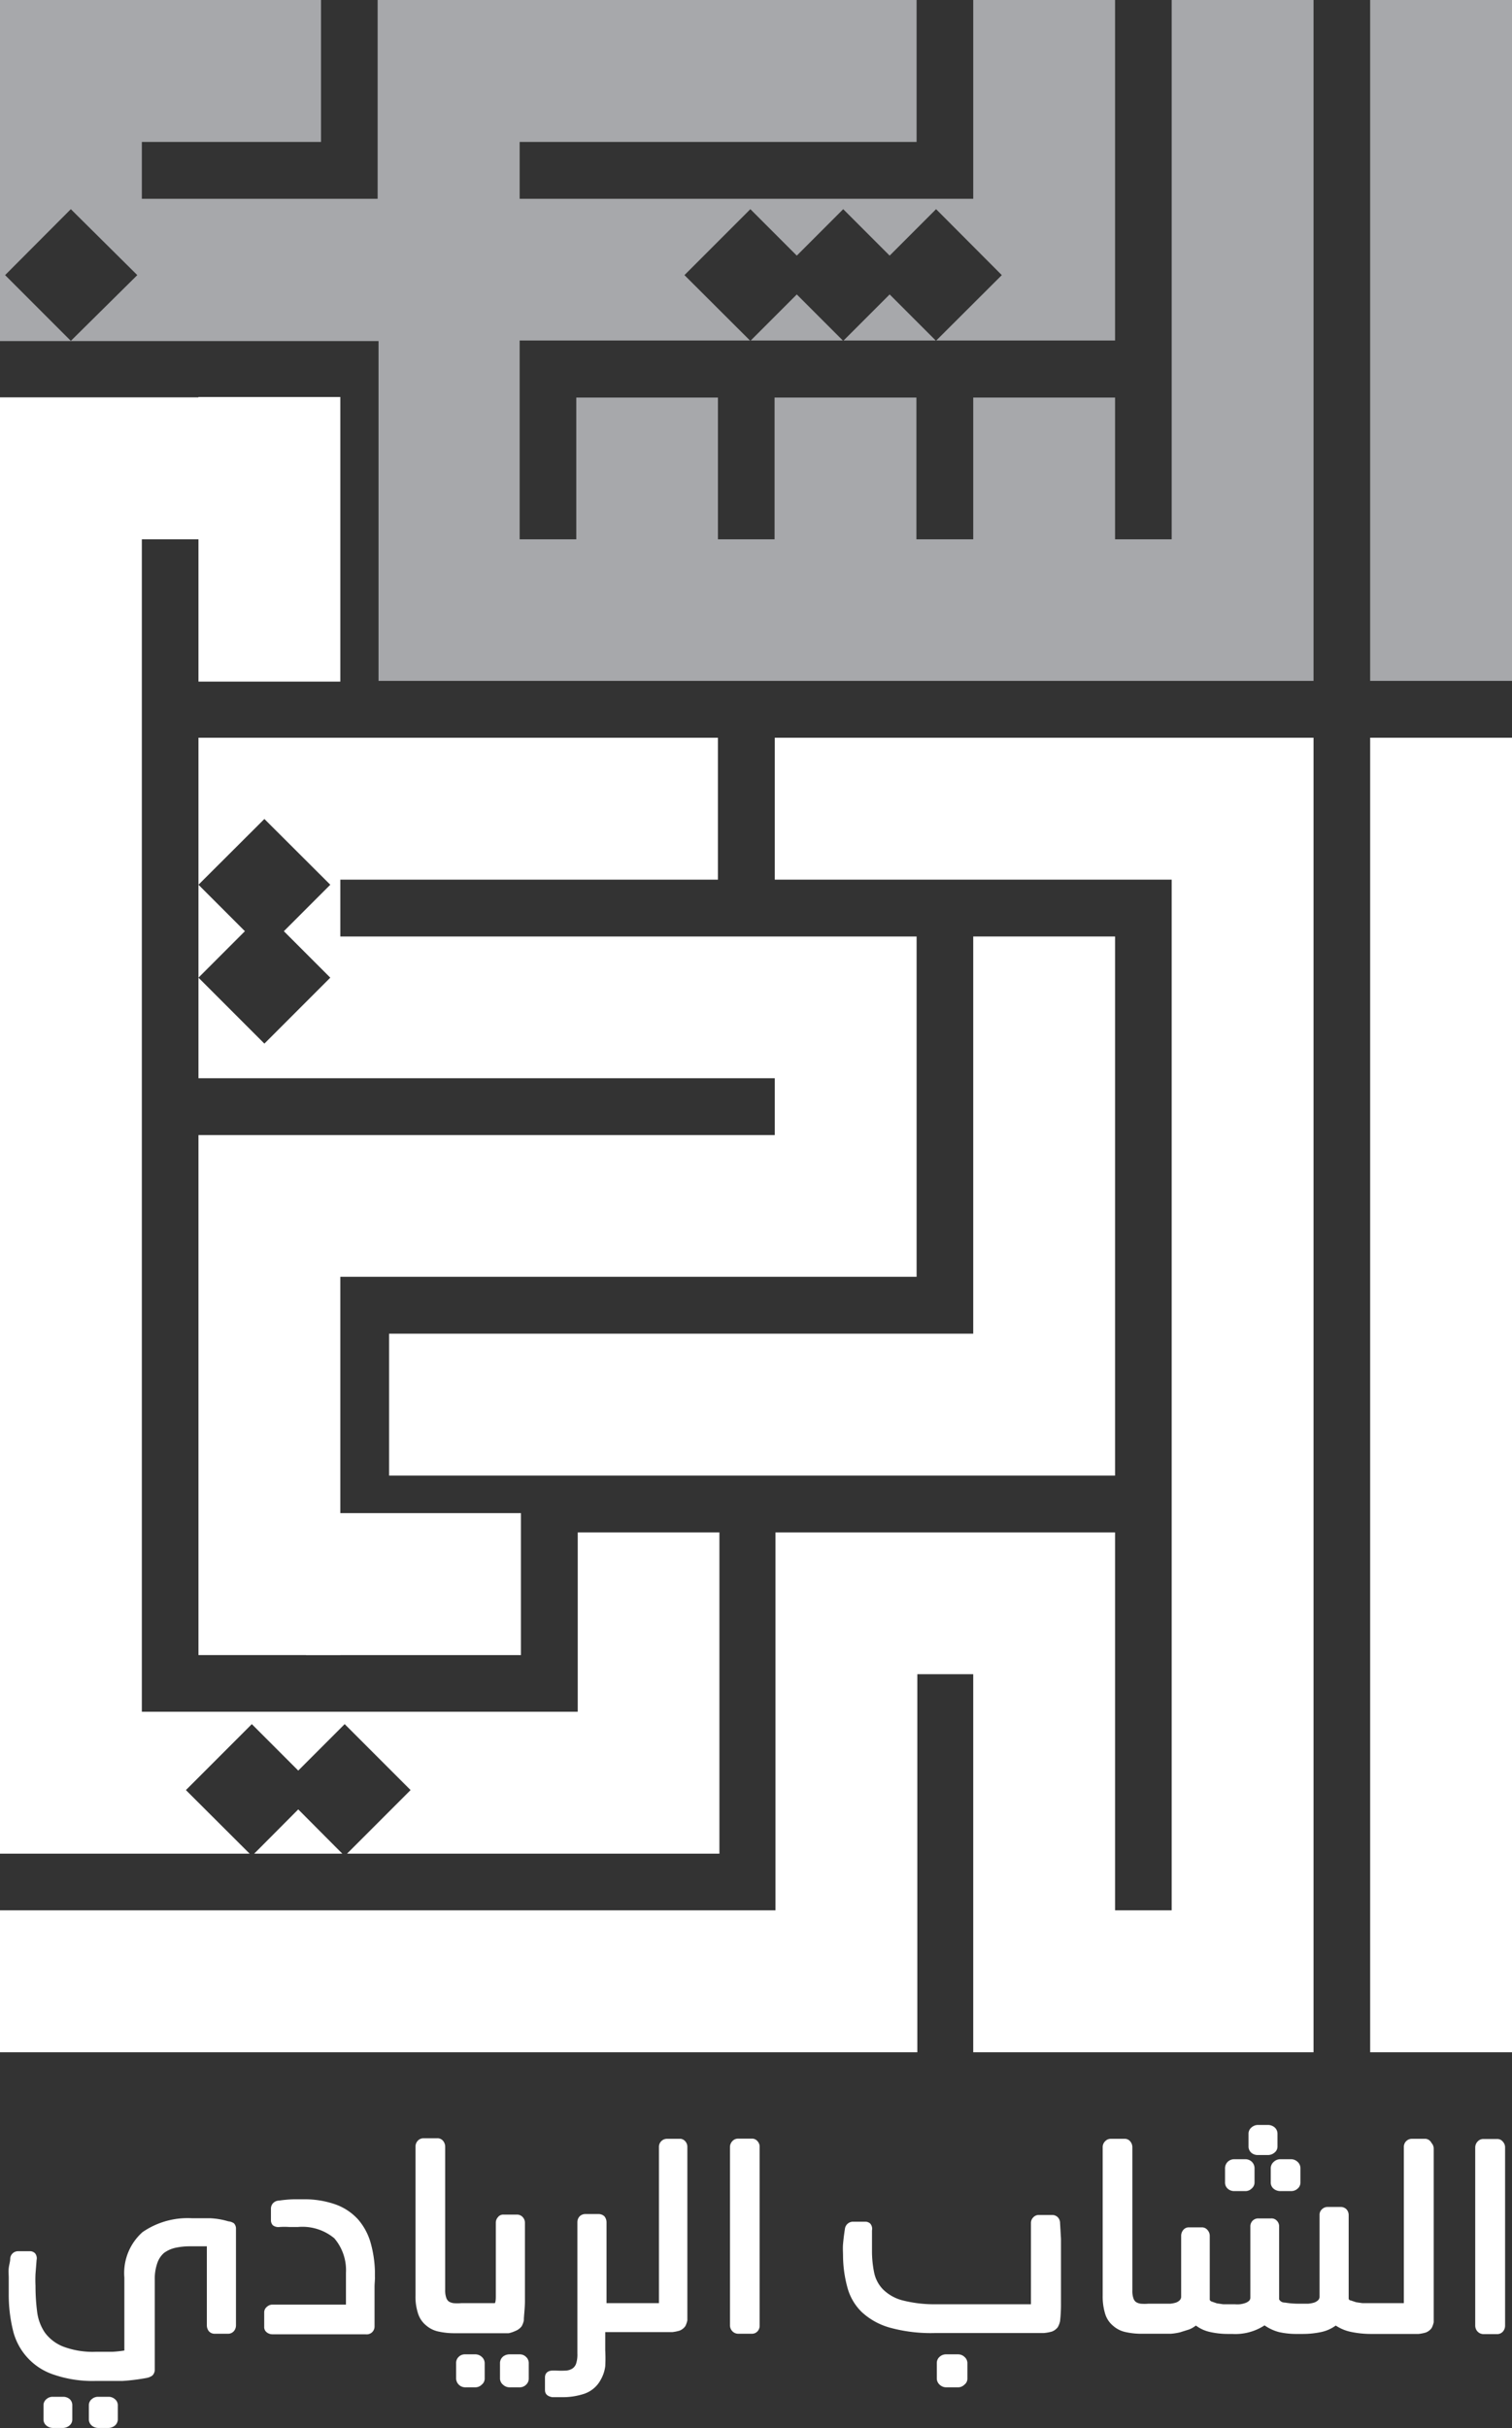
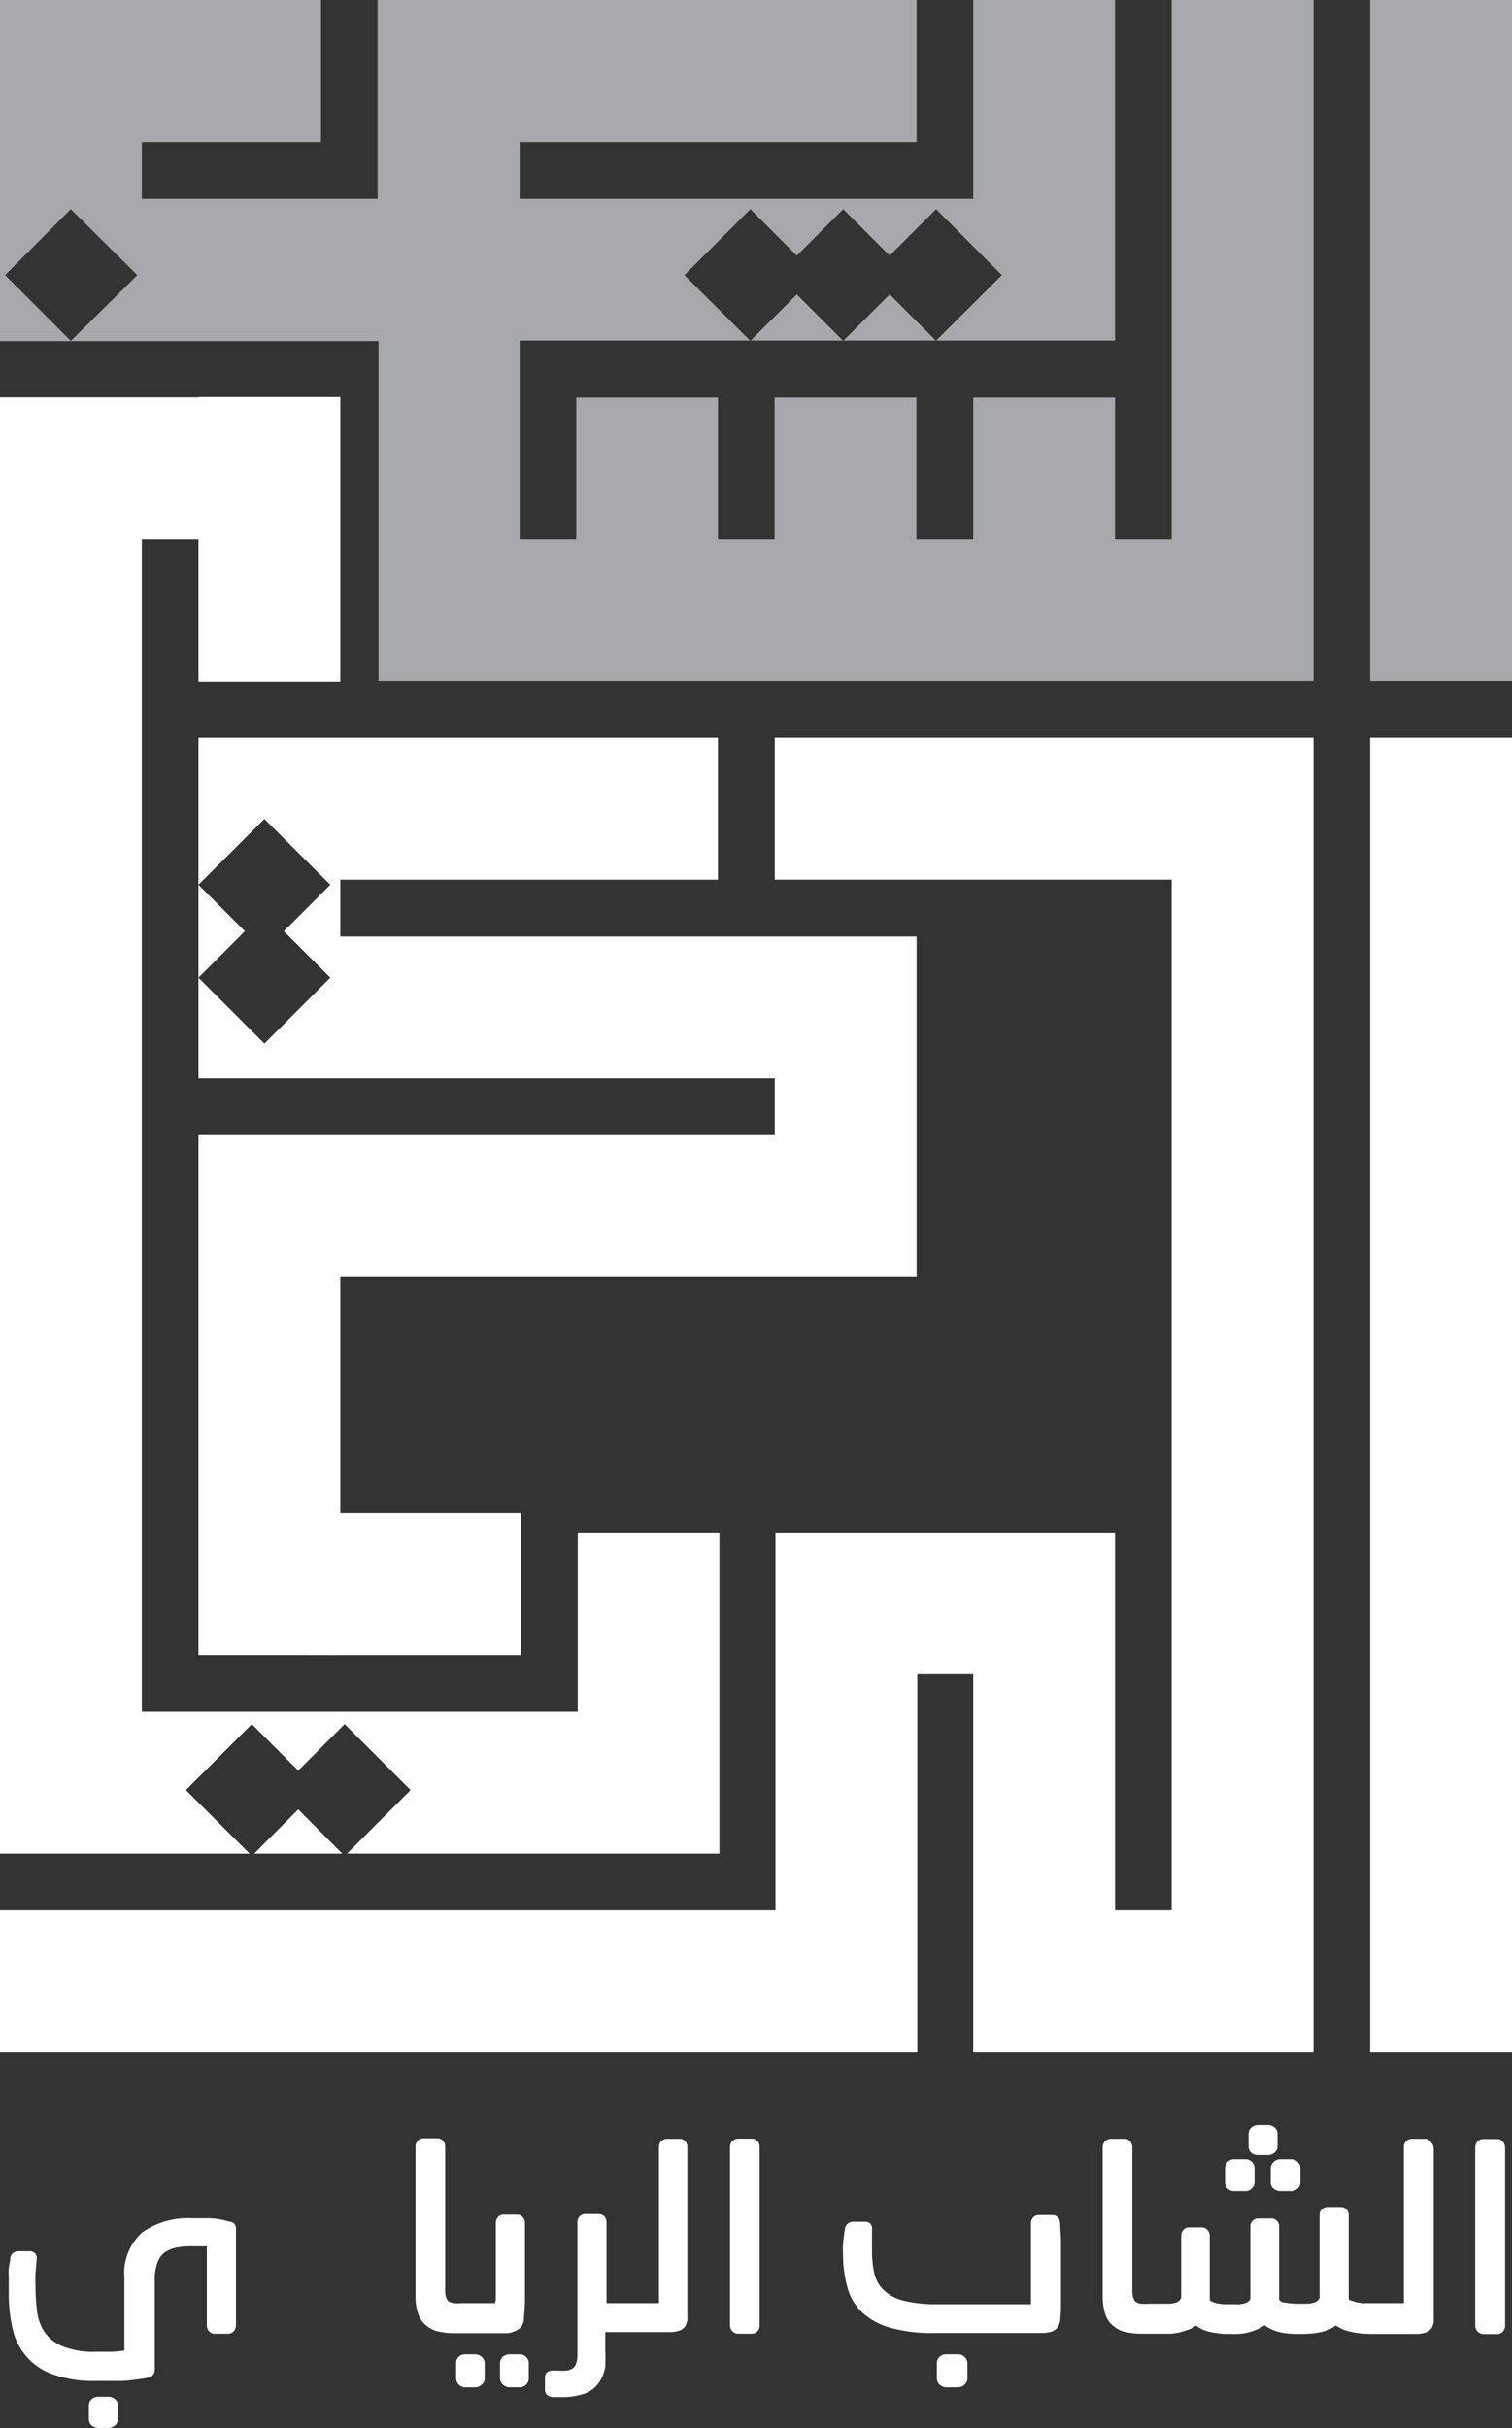
<svg xmlns="http://www.w3.org/2000/svg" id="Layer_1" data-name="Layer 1" viewBox="0 0 83.04 133.27">
  <rect x="0" y="0" width="83.04" height="133.27" fill="#333333" stroke="none" />
  <defs>
    <style>.cls-1{fill:#fff;}.cls-2{fill:#a7a8ab;}</style>
  </defs>
  <rect class="cls-1" x="75.25" y="40.49" width="7.79" height="72.15" />
  <polygon class="cls-1" points="42.55 48.28 64.35 48.28 64.35 104.85 61.24 104.85 61.24 91.89 61.24 84.11 53.45 84.11 50.38 84.11 44.91 84.11 42.59 84.11 42.59 104.85 0 104.85 0 112.64 42.59 112.64 48.39 112.64 50.38 112.64 50.38 91.89 53.45 91.89 53.45 104.85 53.45 112.64 61.24 112.64 64.35 112.64 72.14 112.64 72.14 104.85 72.14 48.28 72.14 41.84 72.14 40.49 42.55 40.49 42.55 48.28" />
-   <polygon class="cls-1" points="21.37 80.99 61.24 80.99 61.24 80.47 61.24 73.2 61.24 51.4 53.45 51.4 53.45 73.2 21.37 73.2 21.37 80.99" />
  <rect class="cls-2" x="75.25" width="7.79" height="37.37" />
  <polygon class="cls-1" points="13.96 101.74 18.8 101.74 16.38 99.31 13.96 101.74" />
  <polygon class="cls-1" points="31.73 84.11 31.73 93.95 7.79 93.95 7.79 29.6 10.9 29.6 10.9 37.41 18.69 37.41 18.69 21.79 10.9 21.79 10.9 21.81 0 21.81 0 23.8 0 29.6 0 93.95 0 101.74 0 101.74 7.79 101.74 7.79 101.74 13.71 101.74 10.21 98.25 13.83 94.63 16.38 97.18 18.93 94.63 22.55 98.25 19.06 101.74 31.73 101.74 31.73 101.74 39.51 101.74 39.51 84.11 31.73 84.11" />
  <polygon class="cls-1" points="18.69 51.4 18.69 48.28 39.43 48.28 39.43 40.49 10.9 40.49 10.9 41.84 10.9 48.28 10.9 48.56 14.52 44.95 18.14 48.56 15.59 51.11 18.14 53.66 14.52 57.28 10.9 53.66 10.9 59.18 42.55 59.18 42.55 62.3 10.9 62.3 10.9 63.24 10.9 70.08 10.9 90.84 18.69 90.84 18.69 70.08 50.34 70.08 50.34 63.24 50.34 62.3 50.34 59.18 50.34 52.43 50.34 51.4 18.69 51.4" />
  <polygon class="cls-1" points="10.9 53.66 13.45 51.11 10.9 48.56 10.9 51.4 10.9 53 10.9 53.66" />
  <path class="cls-2" d="M67.81,4.45v29.6H64.7V26.27H56.91v7.78H53.79V26.27H46v7.78H42.89V26.27H35.11v7.78H32V23.14H44.65l-3.6-3.59,3.62-3.62,2.55,2.55,2.55-2.55,2.55,2.55,2.55-2.55,3.61,3.62-3.6,3.59H64.7V4.45H56.91V15.36H32V12.24h21.8V4.45H24.2V15.36H11.25V12.24h9.84V4.45H3.46V23.17h7.79v0h13V41.82H75.6V4.45ZM7.35,23.16,3.74,19.55l3.61-3.62L11,19.55Z" transform="translate(-3.46 -4.45)" />
  <polygon class="cls-2" points="46.33 18.69 51.39 18.69 48.86 16.16 46.33 18.69" />
  <polygon class="cls-2" points="41.23 18.69 46.29 18.69 43.76 16.16 41.23 18.69" />
  <rect class="cls-1" x="16.81" y="83.05" width="11.8" height="7.79" />
  <path class="cls-1" d="M16,126.37a4.08,4.08,0,0,0-1-.17c-.38,0-.71,0-1,0a4.36,4.36,0,0,0-2.71.76,3,3,0,0,0-1,2.5v2.26c0,.18,0,.35,0,.53s0,.37,0,.58,0,.39,0,.63a6.08,6.08,0,0,1-.66.07l-.91,0a4.59,4.59,0,0,1-1.8-.29,2.3,2.3,0,0,1-1-.77,2.61,2.61,0,0,1-.42-1.13,11,11,0,0,1-.09-1.44,6.49,6.49,0,0,1,0-.65l.06-.76a.43.43,0,0,0-.08-.36.38.38,0,0,0-.3-.12H4.46a.43.43,0,0,0-.44.42c0,.15-.06.32-.08.51s0,.36,0,.54,0,.35,0,.5,0,.29,0,.38a8.21,8.21,0,0,0,.22,1.94,3.39,3.39,0,0,0,2.27,2.49,6.59,6.59,0,0,0,2.31.34c.5,0,1,0,1.46,0a11.36,11.36,0,0,0,1.29-.16.84.84,0,0,0,.33-.13.44.44,0,0,0,.14-.33c0-.15,0-.32,0-.5s0-.38,0-.58v-3.86a2.6,2.6,0,0,1,.14-.91,1.29,1.29,0,0,1,.36-.55,1.66,1.66,0,0,1,.6-.28,3.7,3.7,0,0,1,.85-.09l.49,0,.42,0v4.34a.52.52,0,0,0,.11.32.42.42,0,0,0,.32.14h.72a.42.42,0,0,0,.34-.15.49.49,0,0,0,.11-.31v-5.29a.42.42,0,0,0-.11-.31A.64.64,0,0,0,16,126.37Z" transform="translate(-3.46 -4.45)" />
  <path class="cls-1" d="M9.43,136H8.85a.52.52,0,0,0-.34.12.43.43,0,0,0-.17.36v.77a.45.45,0,0,0,.16.33.56.56,0,0,0,.35.13h.58a.58.58,0,0,0,.34-.13.45.45,0,0,0,.16-.33v-.77a.43.43,0,0,0-.17-.36A.52.52,0,0,0,9.43,136Z" transform="translate(-3.46 -4.45)" />
-   <path class="cls-1" d="M6.92,136H6.36a.5.5,0,0,0-.34.12.43.43,0,0,0-.17.36v.77a.42.42,0,0,0,.16.33.56.56,0,0,0,.35.13h.56a.56.56,0,0,0,.35-.13.42.42,0,0,0,.16-.33v-.77a.45.45,0,0,0-.15-.36A.56.56,0,0,0,6.92,136Z" transform="translate(-3.46 -4.45)" />
-   <path class="cls-1" d="M24.05,129.4v-.31a6.37,6.37,0,0,0-.24-1.56,3.35,3.35,0,0,0-.68-1.26,3.06,3.06,0,0,0-1.22-.82,5.11,5.11,0,0,0-1.82-.29c-.11,0-.29,0-.53,0a7.1,7.1,0,0,0-.77.07.47.47,0,0,0-.34.15.44.44,0,0,0-.11.3v.63a.39.39,0,0,0,.11.28.51.51,0,0,0,.37.09,3.93,3.93,0,0,1,.52,0h.48a2.74,2.74,0,0,1,2,.62,2.69,2.69,0,0,1,.64,1.9l0,1.74H18.43a.45.45,0,0,0-.31.12.39.39,0,0,0-.15.31v.79a.36.36,0,0,0,.15.31.5.5,0,0,0,.31.1h5.11a.43.43,0,0,0,.49-.44c0-.07,0-.16,0-.29v-.33c0-.13,0-.25,0-.35v-.63c0-.18,0-.36,0-.56S24.06,129.56,24.05,129.4Z" transform="translate(-3.46 -4.45)" />
  <path class="cls-1" d="M32,133.67h-.56a.57.57,0,0,0-.35.12.47.47,0,0,0-.17.37V135a.45.45,0,0,0,.17.34.52.52,0,0,0,.35.14H32a.49.49,0,0,0,.36-.15.45.45,0,0,0,.14-.33v-.83a.46.46,0,0,0-.15-.36A.48.48,0,0,0,32,133.67Z" transform="translate(-3.46 -4.45)" />
  <path class="cls-1" d="M29.59,133.67H29a.47.47,0,0,0-.34.13.46.46,0,0,0-.15.36V135a.5.5,0,0,0,.49.48h.56a.49.49,0,0,0,.36-.15.42.42,0,0,0,.16-.33v-.83a.47.47,0,0,0-.16-.36A.53.53,0,0,0,29.59,133.67Z" transform="translate(-3.46 -4.45)" />
  <path class="cls-1" d="M31.78,132.38a.8.8,0,0,0,.33-.25,1.19,1.19,0,0,0,.12-.32c0-.24.05-.57.06-1v-3.59c0-.21,0-.47,0-.77a.45.45,0,0,0-.12-.31.42.42,0,0,0-.32-.14h-.74a.36.36,0,0,0-.31.15.45.45,0,0,0-.11.31c0,.39,0,.76,0,1.1v2.95c0,.29-.05.35-.05.35s-.1,0-.49,0H28.79a2.58,2.58,0,0,1-.42,0,.67.67,0,0,1-.26-.09.43.43,0,0,1-.14-.2,1.23,1.23,0,0,1-.06-.43v-7.87a.51.51,0,0,0-.11-.31.39.39,0,0,0-.32-.15h-.76a.43.43,0,0,0-.32.14.47.47,0,0,0-.12.32v8.16a2.93,2.93,0,0,0,.14,1,1.37,1.37,0,0,0,.44.65,1.5,1.5,0,0,0,.69.34,4,4,0,0,0,.9.09h1.88l.58,0,.49,0A1.88,1.88,0,0,0,31.78,132.38Z" transform="translate(-3.46 -4.45)" />
  <path class="cls-1" d="M40.85,121.84h-.76a.44.44,0,0,0-.44.45v8.22c0,.29,0,.35,0,.35s-.09,0-.48,0h-2.4v-4.44a.52.52,0,0,0-.11-.32.46.46,0,0,0-.32-.13h-.74a.44.44,0,0,0-.31.13.47.47,0,0,0-.12.32v7.21a1.6,1.6,0,0,1-.07.55.54.54,0,0,1-.19.26.76.76,0,0,1-.35.12,4.67,4.67,0,0,1-.57,0h-.17c-.27,0-.43.14-.43.38v.66c0,.11,0,.35.4.42l.27,0h.21a3.77,3.77,0,0,0,1.29-.19,1.62,1.62,0,0,0,.9-.78,2,2,0,0,0,.24-.72,7.67,7.67,0,0,0,0-.88v-1h2.58l.59,0,.51,0a2.33,2.33,0,0,0,.4-.08.7.7,0,0,0,.32-.25,1.2,1.2,0,0,0,.11-.32c0-.12,0-.27,0-.43s0-.31,0-.48,0-.32,0-.48v-8.13a.45.45,0,0,0-.12-.31A.41.41,0,0,0,40.85,121.84Z" transform="translate(-3.46 -4.45)" />
  <path class="cls-1" d="M44.78,121.83H44a.42.42,0,0,0-.32.14.48.48,0,0,0-.13.32v9.79a.48.48,0,0,0,.13.32.45.45,0,0,0,.32.14h.75a.42.42,0,0,0,.32-.14.46.46,0,0,0,.11-.32v-9.79a.44.44,0,0,0-.11-.31A.39.39,0,0,0,44.78,121.83Z" transform="translate(-3.46 -4.45)" />
  <path class="cls-1" d="M61.68,126.47a.47.47,0,0,0-.12-.32.44.44,0,0,0-.32-.13h-.73a.41.41,0,0,0-.31.14.43.43,0,0,0-.12.31v.23c0,.31,0,.6,0,.87s0,.66,0,1v2c0,.29,0,.35,0,.35s-.1,0-.47,0H54.87A7,7,0,0,1,53,130.7a2.37,2.37,0,0,1-1.05-.6,1.87,1.87,0,0,1-.48-.91,5.9,5.9,0,0,1-.12-1.23c0-.17,0-.34,0-.5s0-.36,0-.59a.44.44,0,0,0-.09-.37.39.39,0,0,0-.29-.11h-.65a.45.45,0,0,0-.46.42c-.05.31-.08.58-.1.81s0,.46,0,.68A6.75,6.75,0,0,0,50,130a2.94,2.94,0,0,0,.8,1.36,3.77,3.77,0,0,0,1.55.85,8.53,8.53,0,0,0,2.47.29h4.47l.82,0,.67,0a2.33,2.33,0,0,0,.45-.08.72.72,0,0,0,.33-.25,1.19,1.19,0,0,0,.12-.32,8.31,8.31,0,0,0,.05-1c0-.42,0-.88,0-1.37V128c0-.21,0-.43,0-.67Z" transform="translate(-3.46 -4.45)" />
  <path class="cls-1" d="M56.08,133.67h-.66a.51.51,0,0,0-.35.13.45.45,0,0,0-.16.36V135a.47.47,0,0,0,.16.34.52.52,0,0,0,.35.14h.66a.49.49,0,0,0,.35-.15.41.41,0,0,0,.16-.33v-.83a.45.45,0,0,0-.16-.36A.51.51,0,0,0,56.08,133.67Z" transform="translate(-3.46 -4.45)" />
  <path class="cls-1" d="M71.25,124.71h.6a.47.47,0,0,0,.34-.13.44.44,0,0,0,.17-.34v-.77a.5.5,0,0,0-.15-.37.51.51,0,0,0-.36-.14h-.6a.51.51,0,0,0-.36.14.5.5,0,0,0-.15.37v.77a.45.45,0,0,0,.15.34A.52.52,0,0,0,71.25,124.71Z" transform="translate(-3.46 -4.45)" />
  <path class="cls-1" d="M72.53,122.73h.57a.54.54,0,0,0,.34-.12.42.42,0,0,0,.18-.36v-.69a.46.46,0,0,0-.16-.35.56.56,0,0,0-.35-.13h-.57a.53.53,0,0,0-.34.13.44.44,0,0,0-.17.35v.69a.45.45,0,0,0,.16.36A.52.52,0,0,0,72.53,122.73Z" transform="translate(-3.46 -4.45)" />
  <path class="cls-1" d="M73.25,123.47v.77a.44.44,0,0,0,.17.35.57.57,0,0,0,.35.12h.6a.51.51,0,0,0,.35-.13.43.43,0,0,0,.16-.34v-.77a.47.47,0,0,0-.16-.37.52.52,0,0,0-.35-.14h-.6a.52.52,0,0,0-.35.14A.47.47,0,0,0,73.25,123.47Z" transform="translate(-3.46 -4.45)" />
  <path class="cls-1" d="M81.76,121.84H81a.44.44,0,0,0-.44.45v8.22c0,.29,0,.35,0,.35s-.09,0-.48,0H78.29l-.35-.05-.3-.1c-.07,0-.1-.06-.11-.09v-4.59a.47.47,0,0,0-.12-.32.44.44,0,0,0-.31-.13h-.73a.44.44,0,0,0-.31.13.41.41,0,0,0-.13.32v4.47a.26.26,0,0,1-.07.19.59.59,0,0,1-.23.14,1.65,1.65,0,0,1-.32.06h-.52a4.47,4.47,0,0,1-.75-.06c-.23,0-.3-.13-.33-.18v-4a.43.43,0,0,0-.12-.31.39.39,0,0,0-.31-.13h-.71a.43.43,0,0,0-.31.12.44.44,0,0,0-.13.32v3.89a.24.24,0,0,1-.07.19.56.56,0,0,1-.2.12,1.32,1.32,0,0,1-.3.07,1.57,1.57,0,0,1-.29,0h-.64l-.34-.05-.29-.1a.18.18,0,0,1-.1-.09v-3.52a.47.47,0,0,0-.12-.31.39.39,0,0,0-.31-.15h-.71a.39.39,0,0,0-.32.15.51.51,0,0,0-.11.31v3.33a.28.28,0,0,1-.07.2.55.55,0,0,1-.22.14,1.55,1.55,0,0,1-.31.06h-1.2a2.58,2.58,0,0,1-.42,0,.67.67,0,0,1-.26-.09.43.43,0,0,1-.14-.2,1.23,1.23,0,0,1-.06-.43v-7.87a.49.49,0,0,0-.11-.31.39.39,0,0,0-.32-.15h-.75a.42.42,0,0,0-.32.14.44.44,0,0,0-.13.32v8.16a3.24,3.24,0,0,0,.14,1,1.37,1.37,0,0,0,.44.65,1.5,1.5,0,0,0,.69.34,4,4,0,0,0,.9.09h1.57a3.17,3.17,0,0,0,.51-.08l.51-.16a1.62,1.62,0,0,0,.36-.21,2,2,0,0,0,.81.36,4.45,4.45,0,0,0,.92.1h.26a2.94,2.94,0,0,0,1.78-.47,2.49,2.49,0,0,0,.8.37,4.4,4.4,0,0,0,1,.1H75a4.84,4.84,0,0,0,1-.1,2.1,2.1,0,0,0,.82-.36,2.4,2.4,0,0,0,.9.36,5.33,5.33,0,0,0,1,.1h1.55l.59,0,.51,0a2.14,2.14,0,0,0,.4-.08.7.7,0,0,0,.32-.25,1.25,1.25,0,0,0,.11-.31c0-.13,0-.28,0-.44s0-.31,0-.48,0-.32,0-.48v-8.13a.45.45,0,0,0-.12-.31A.41.41,0,0,0,81.76,121.84Z" transform="translate(-3.46 -4.45)" />
  <path class="cls-1" d="M86,122a.39.39,0,0,0-.32-.15h-.75a.42.42,0,0,0-.32.14.48.48,0,0,0-.13.32v9.79a.48.48,0,0,0,.13.32.45.45,0,0,0,.32.14h.75a.42.42,0,0,0,.32-.14.49.49,0,0,0,.12-.32v-9.79A.45.45,0,0,0,86,122Z" transform="translate(-3.46 -4.45)" />
</svg>